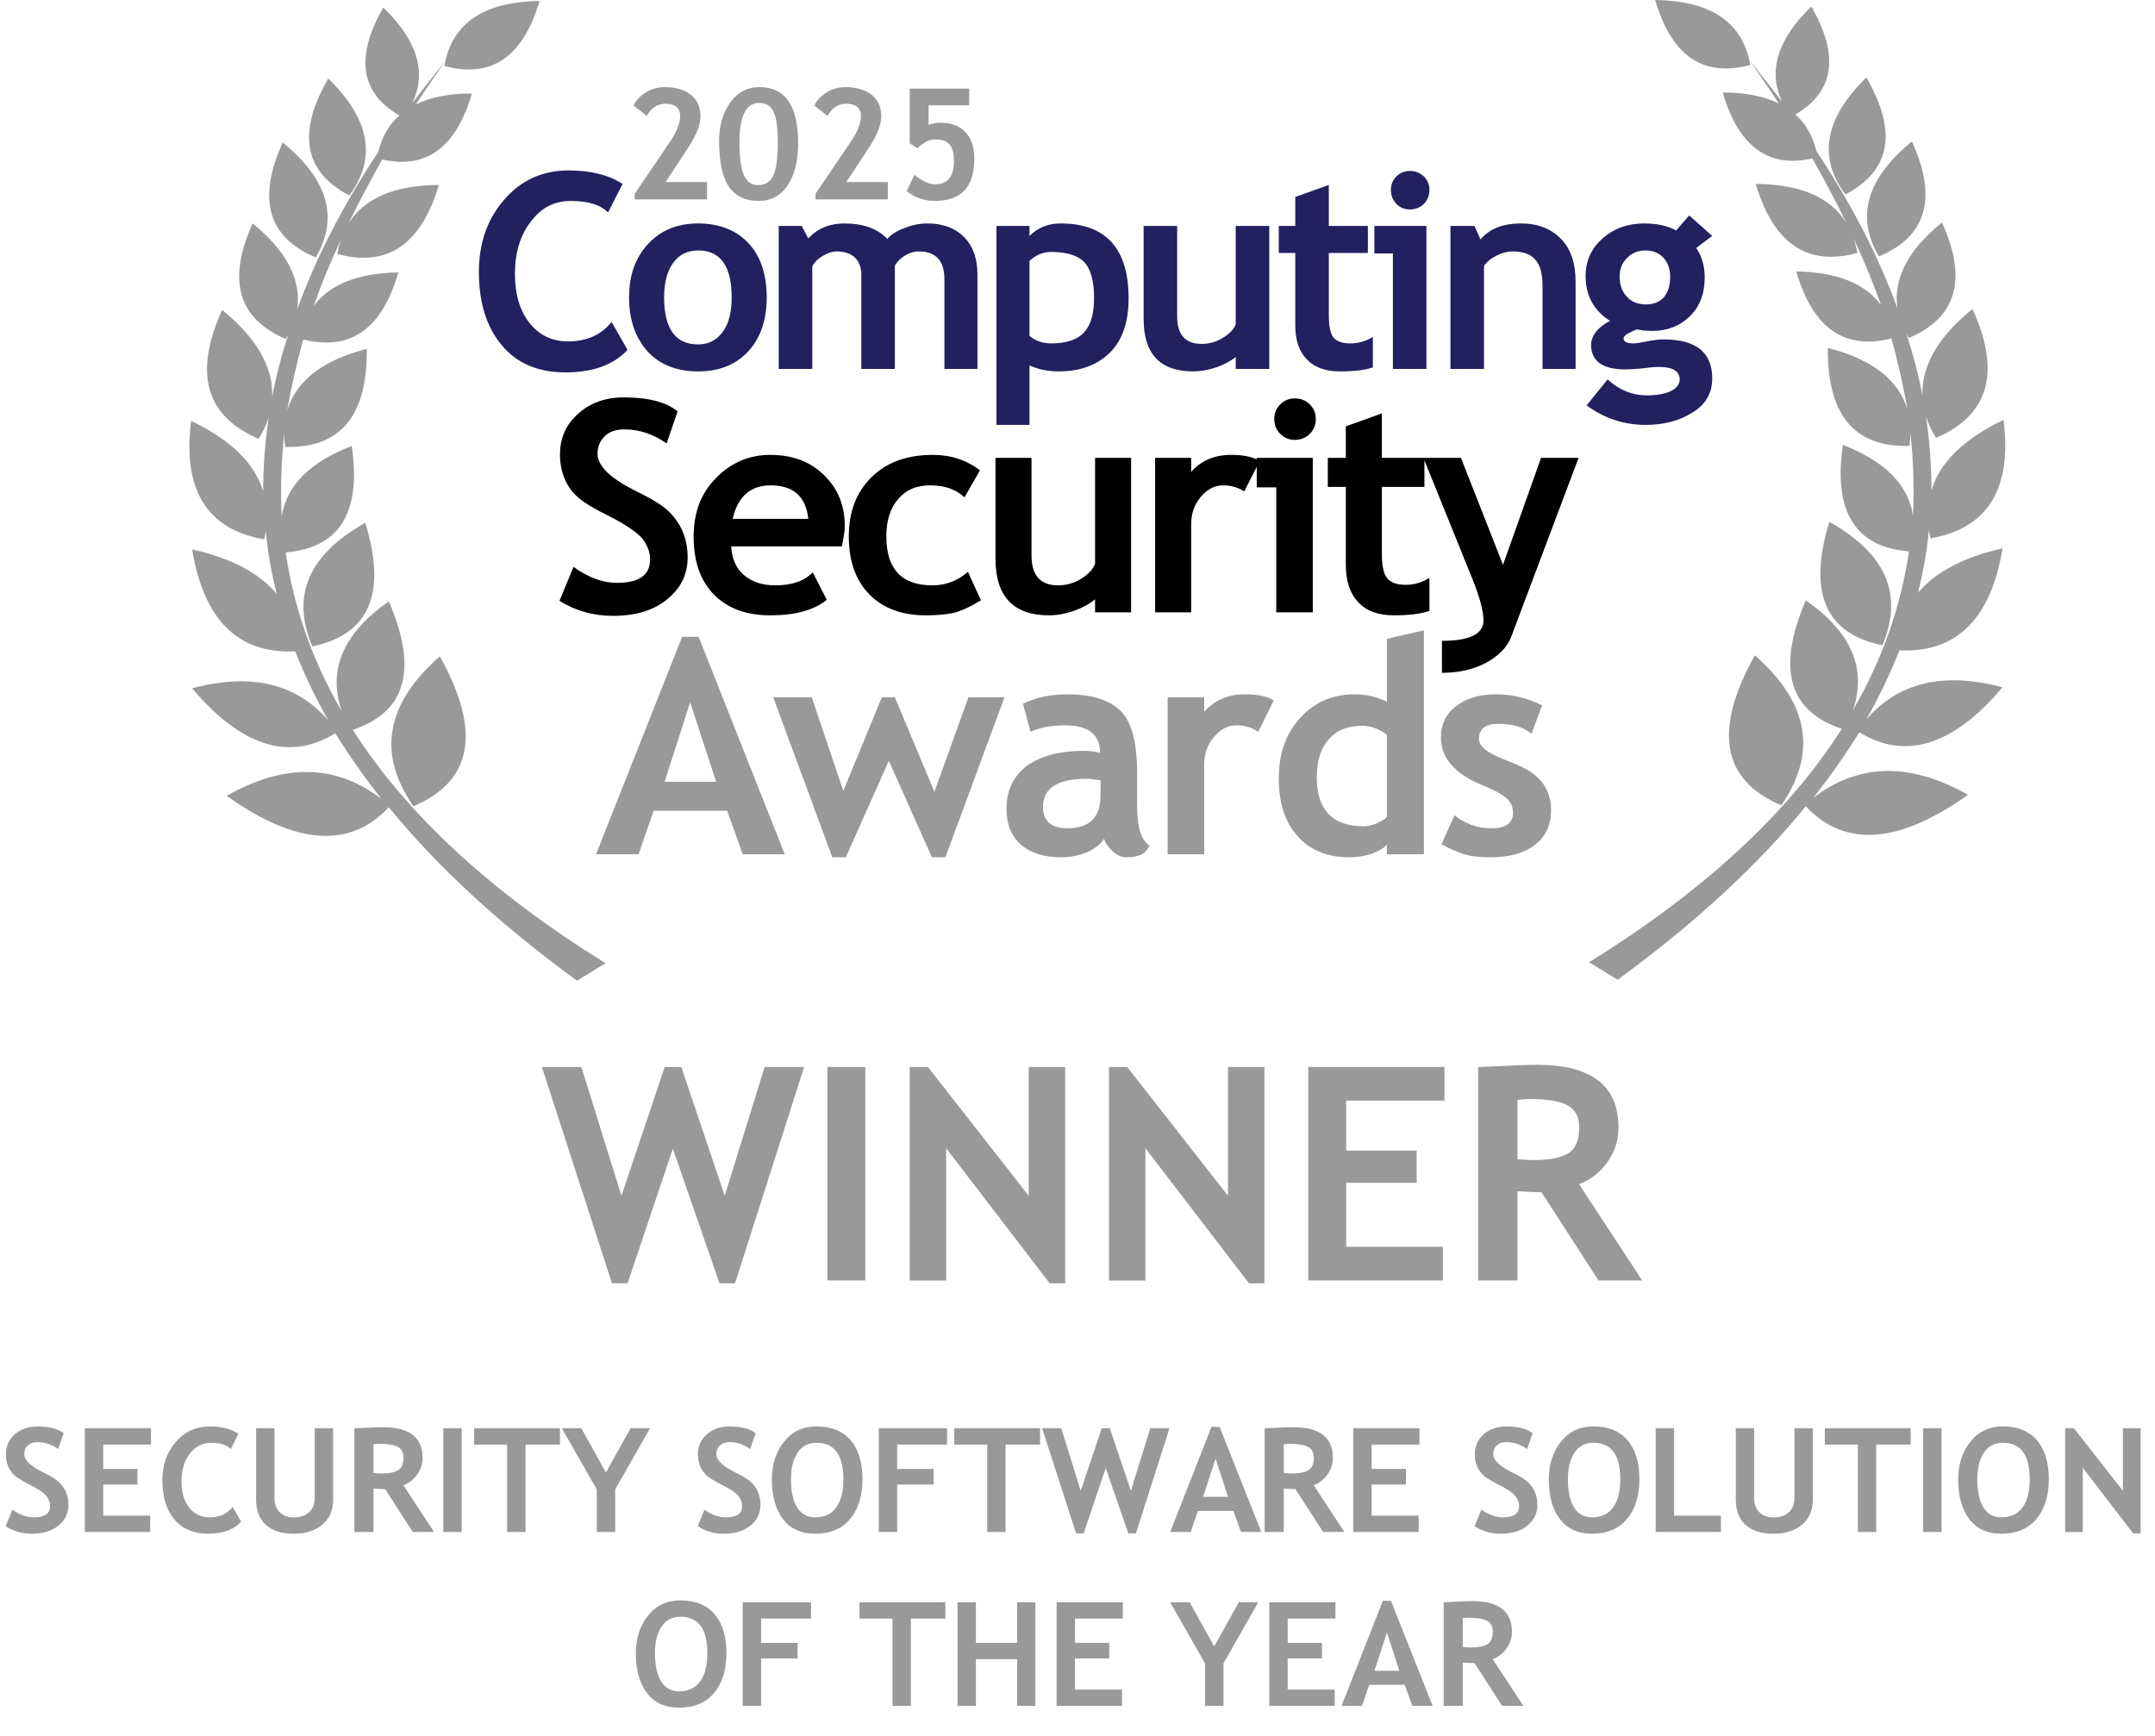
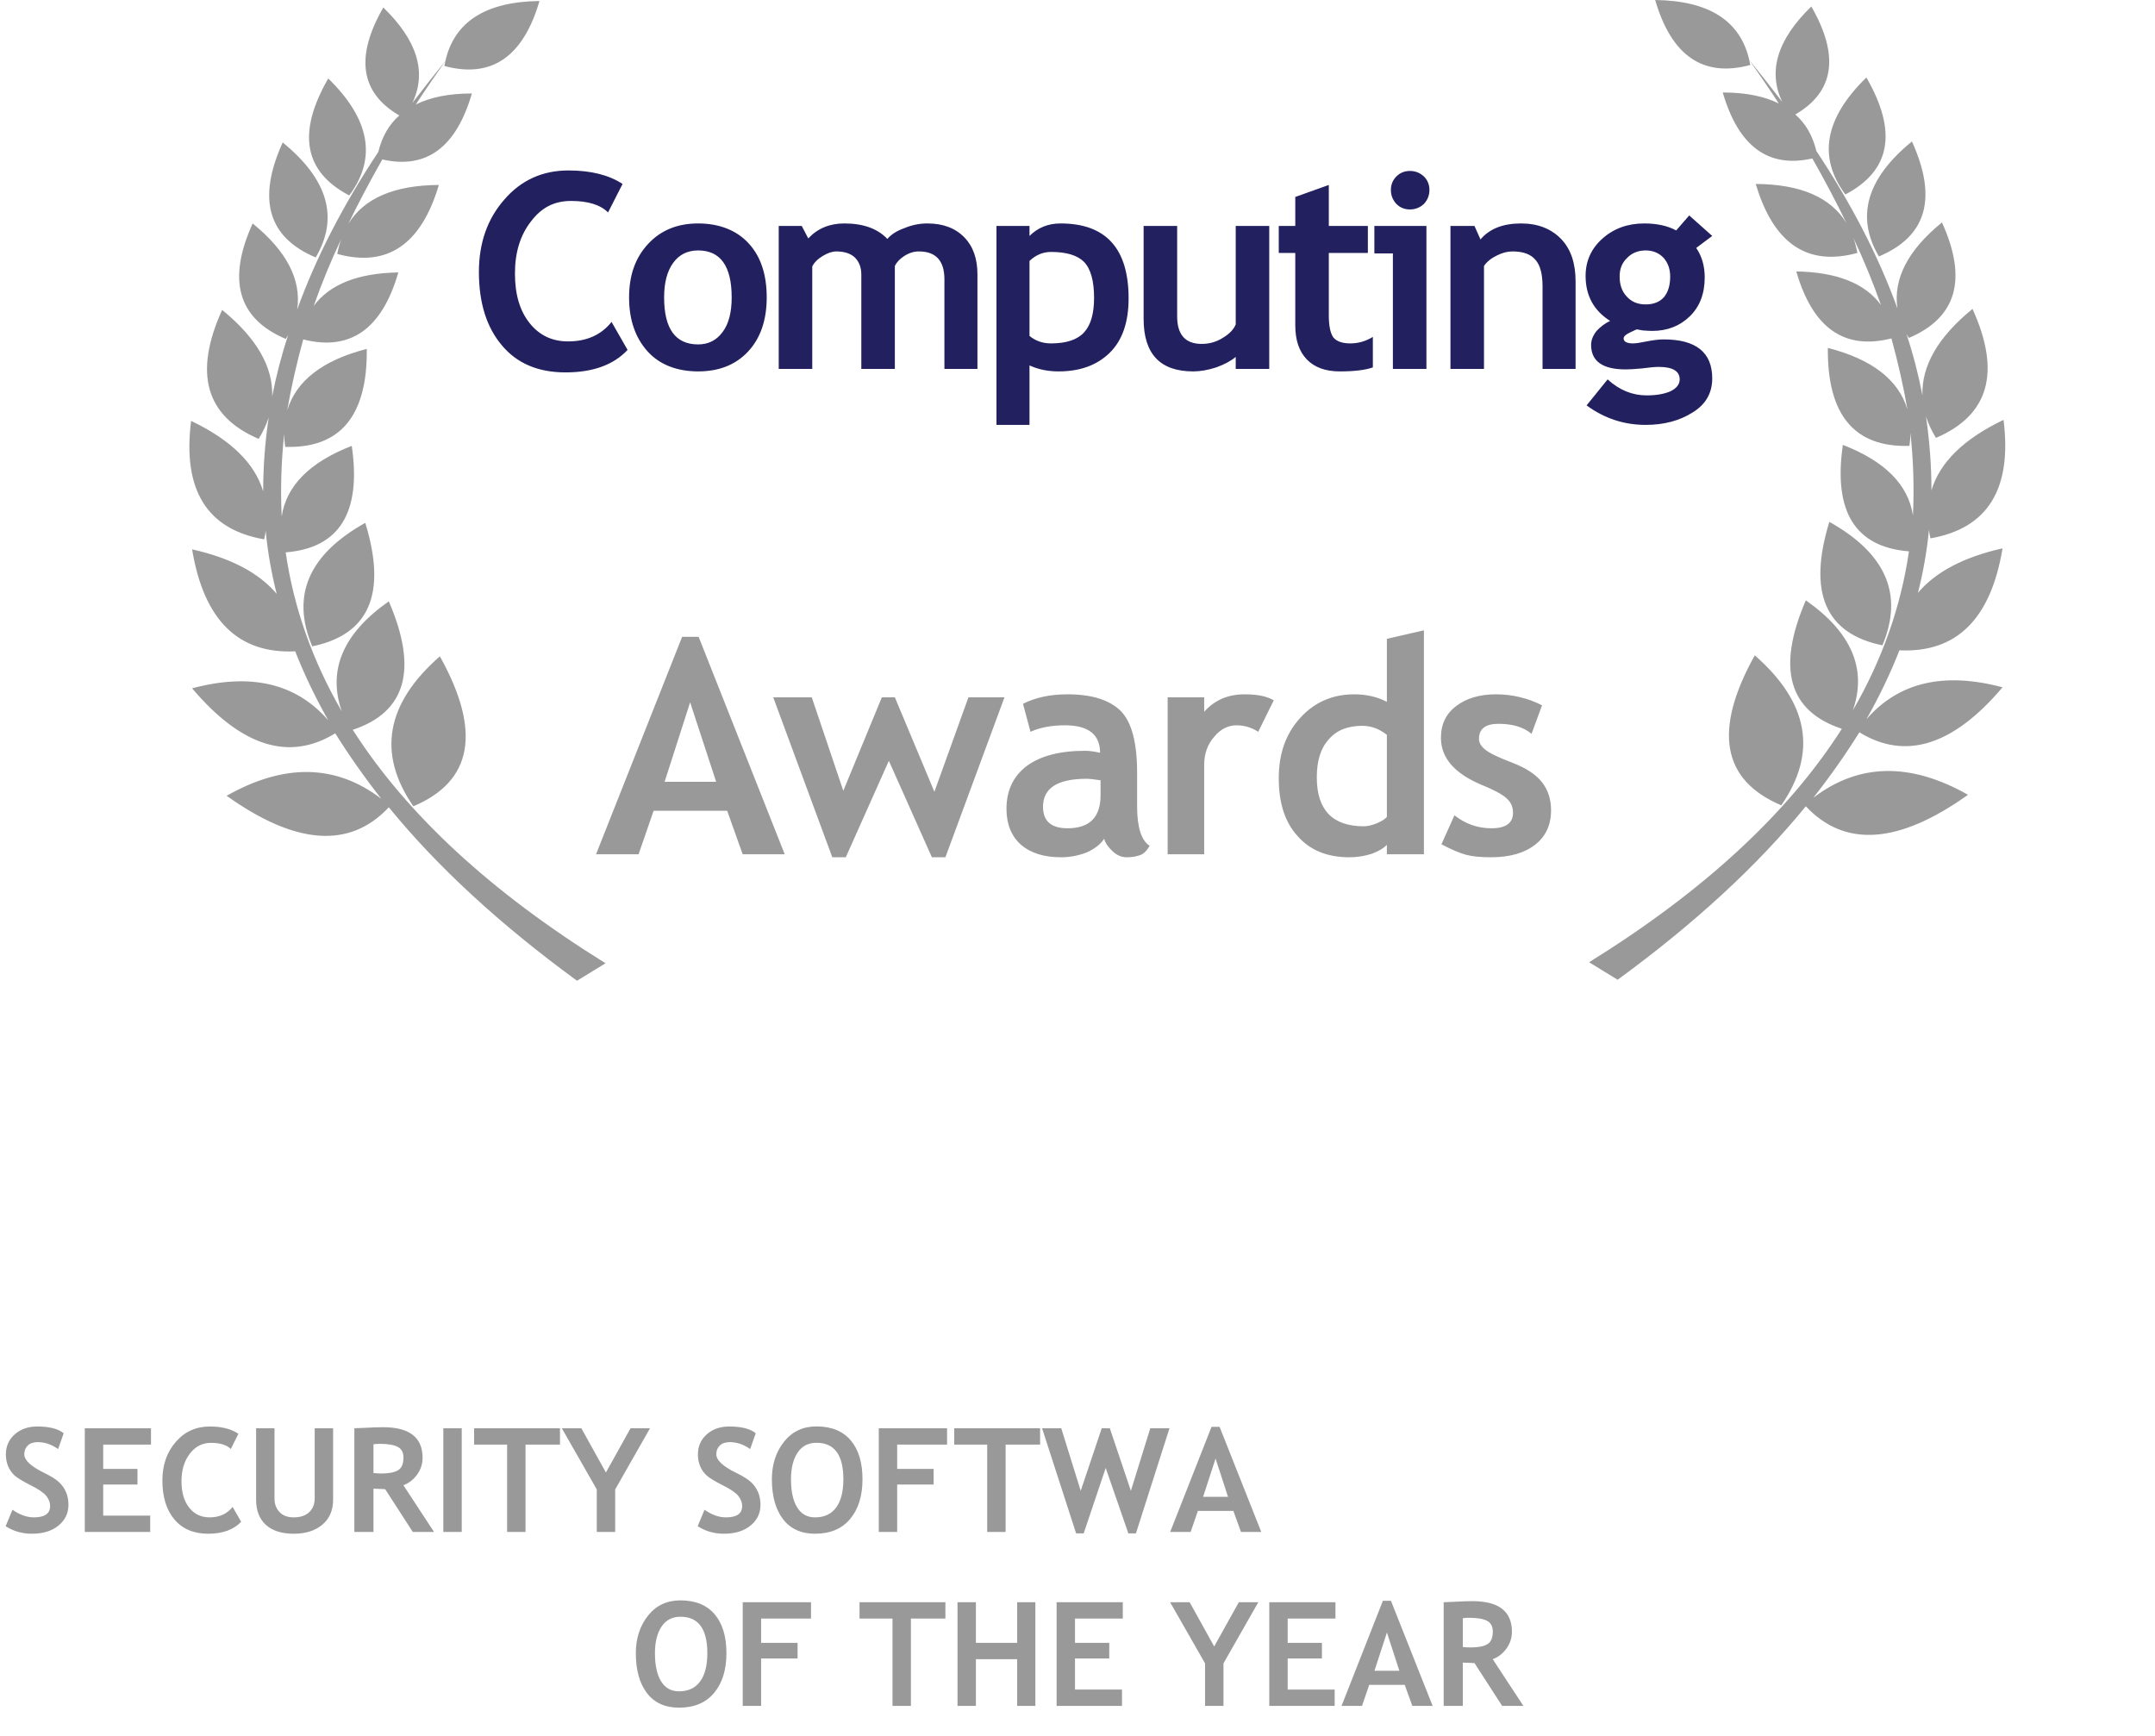
<svg xmlns="http://www.w3.org/2000/svg" width="139" height="112" viewBox="0 0 139 112" fill="none">
  <path fill-rule="evenodd" clip-rule="evenodd" d="M20.365 16.605C17.285 15.316 16.575 12.846 18.235 9.189C21.16 11.575 21.87 14.045 20.365 16.605ZM89.455 47.398C88.958 47.011 88.435 46.817 87.873 46.817C86.924 46.817 86.207 47.107 85.71 47.688C85.194 48.249 84.935 49.061 84.935 50.138C84.935 52.247 85.949 53.298 87.97 53.298C88.209 53.298 88.487 53.234 88.81 53.105C89.152 52.956 89.371 52.814 89.455 52.685V47.398ZM70.084 50.235C68.212 50.235 67.275 50.835 67.275 52.041C67.275 52.963 67.805 53.427 68.857 53.427C70.278 53.427 70.988 52.718 70.988 51.299V50.332C70.582 50.267 70.278 50.235 70.084 50.235ZM68.857 44.786C70.407 44.786 71.55 45.141 72.28 45.85C72.99 46.559 73.345 47.894 73.345 49.848V52.008C73.345 53.362 73.616 54.214 74.152 54.556C73.959 54.897 73.745 55.104 73.507 55.168C73.268 55.252 72.99 55.297 72.667 55.297C72.344 55.297 72.041 55.168 71.763 54.91C71.485 54.652 71.298 54.381 71.214 54.104C71.001 54.446 70.633 54.736 70.117 54.975C69.581 55.188 69.019 55.297 68.438 55.297C67.34 55.297 66.481 55.026 65.855 54.491C65.229 53.93 64.919 53.156 64.919 52.169C64.919 50.989 65.358 50.061 66.242 49.397C67.127 48.752 68.373 48.429 69.987 48.429C70.265 48.429 70.588 48.474 70.956 48.558C70.956 47.378 70.201 46.785 68.696 46.785C67.811 46.785 67.069 46.927 66.468 47.204L65.984 45.398C66.778 44.992 67.74 44.786 68.857 44.786ZM52.36 44.979L54.394 51.009L56.88 44.979H57.719L60.27 51.073L62.465 44.979H64.79L60.98 55.297H60.108L57.332 49.074L54.555 55.297H53.684L49.874 44.979H52.36ZM99.464 45.495L98.786 47.333C98.269 46.901 97.559 46.688 96.655 46.688C95.816 46.688 95.396 47.011 95.396 47.656C95.396 47.913 95.538 48.152 95.815 48.365C96.074 48.578 96.655 48.861 97.559 49.203C98.444 49.545 99.076 49.964 99.464 50.461C99.851 50.957 100.045 51.557 100.045 52.266C100.045 53.214 99.703 53.956 99.012 54.491C98.321 55.026 97.378 55.297 96.171 55.297C95.505 55.297 94.963 55.245 94.556 55.136C94.15 55.026 93.62 54.801 92.974 54.459L93.814 52.589C94.524 53.15 95.318 53.427 96.203 53.427C97.126 53.427 97.591 53.092 97.591 52.428C97.591 52.041 97.449 51.731 97.171 51.492C96.894 51.234 96.351 50.944 95.557 50.622C93.814 49.893 92.942 48.881 92.942 47.591C92.942 46.708 93.278 46.024 93.943 45.527C94.608 45.031 95.46 44.786 96.493 44.786C97.527 44.786 98.54 45.024 99.464 45.495ZM89.455 41.207L91.844 40.659V55.104H89.455V54.491C89.262 54.704 88.939 54.897 88.487 55.071C88.015 55.22 87.531 55.297 87.034 55.297C85.613 55.297 84.503 54.846 83.709 53.943C82.888 53.059 82.482 51.815 82.482 50.203C82.482 48.59 82.947 47.314 83.87 46.301C84.793 45.289 85.956 44.786 87.357 44.786C88.132 44.786 88.829 44.947 89.455 45.27V41.207ZM77.671 45.914C78.336 45.16 79.208 44.786 80.286 44.786C81.106 44.786 81.726 44.915 82.159 45.173L81.158 47.204C80.725 46.927 80.267 46.785 79.77 46.785C79.208 46.785 78.724 47.03 78.317 47.526C77.884 48.023 77.671 48.623 77.671 49.332V55.104H75.314V44.979H77.671V45.914ZM28.372 42.335C31.065 47.172 30.49 50.396 26.661 52.008C24.317 48.61 24.885 45.386 28.372 42.335ZM20.139 41.691C18.764 38.421 19.9 35.771 23.561 33.726C24.963 38.286 23.82 40.936 20.139 41.691ZM46.193 50.428L44.514 45.302L42.868 50.428H46.193ZM45.063 41.078L50.616 55.104H47.904L46.904 52.298H42.158L41.189 55.104H38.445L43.998 41.078H45.063ZM28.727 3.934C28.062 4.882 27.423 5.817 26.822 6.739C27.771 6.268 28.973 6.029 30.438 6.029C29.424 9.512 27.5 10.931 24.659 10.286C23.865 11.685 23.129 13.071 22.464 14.445C23.478 12.788 25.421 11.949 28.307 11.93C27.165 15.78 24.982 17.263 21.754 16.38C21.818 16.038 21.902 15.715 22.012 15.412C21.321 16.876 20.733 18.314 20.236 19.733C21.269 18.334 23.09 17.618 25.692 17.573C24.64 21.229 22.593 22.667 19.558 21.893C19.126 23.46 18.783 24.988 18.525 26.472C19.106 24.556 20.817 23.235 23.658 22.506C23.704 26.826 21.947 28.935 18.396 28.825C18.351 28.522 18.331 28.245 18.331 27.987C18.138 29.793 18.086 31.566 18.17 33.307C18.473 31.328 19.978 29.812 22.69 28.761C23.316 33.062 21.896 35.352 18.428 35.629C18.945 39.195 20.152 42.613 22.044 45.882C21.121 43.219 22.128 40.852 25.079 38.789C26.971 43.174 26.196 45.934 22.754 47.075C26.241 52.537 31.678 57.554 39.058 62.133L37.218 63.261C32.246 59.631 28.198 55.897 25.079 52.073C22.561 54.762 19.074 54.51 14.619 51.331C18.344 49.222 21.67 49.287 24.595 51.525C23.497 50.125 22.509 48.719 21.624 47.301C18.654 49.126 15.574 48.158 12.391 44.399C16.181 43.386 19.106 44.077 21.172 46.462C20.333 44.979 19.623 43.496 19.042 42.013C15.361 42.187 13.146 39.995 12.391 35.435C14.89 35.996 16.704 36.951 17.847 38.305C17.505 36.951 17.266 35.596 17.137 34.242C17.117 34.416 17.085 34.597 17.04 34.79C13.34 34.146 11.765 31.598 12.326 27.149C14.89 28.374 16.439 29.89 16.975 31.695C16.975 30.128 17.092 28.535 17.331 26.923C17.182 27.394 16.962 27.858 16.685 28.309C13.263 26.846 12.475 24.073 14.328 19.991C16.543 21.796 17.621 23.654 17.556 25.569C17.815 24.234 18.157 22.912 18.59 21.603C18.544 21.687 18.493 21.777 18.428 21.861C15.348 20.552 14.638 18.069 16.297 14.413C18.493 16.199 19.448 18.043 19.171 19.959C20.378 16.625 22.122 13.239 24.401 9.802C24.64 8.815 25.092 8.029 25.757 7.448C23.239 5.984 22.896 3.663 24.724 0.484C26.919 2.612 27.546 4.662 26.596 6.642C27.287 5.739 27.997 4.836 28.727 3.934C29.308 1.399 31.329 0.11 34.797 0.064C33.744 3.676 31.697 5.075 28.663 4.256C28.682 4.146 28.708 4.043 28.727 3.934ZM22.528 12.607C19.603 11.079 19.151 8.564 21.172 5.062C23.865 7.687 24.317 10.202 22.528 12.607ZM123.322 9.125C124.982 12.781 124.271 15.251 121.191 16.541C119.687 13.981 120.397 11.511 123.322 9.125ZM114.896 51.944C111.067 50.332 110.492 47.107 113.185 42.271C116.672 45.321 117.24 48.545 114.896 51.944ZM121.417 41.626C117.737 40.871 116.594 38.221 117.995 33.662C121.656 35.706 122.793 38.356 121.417 41.626ZM119.028 12.543C117.24 10.137 117.692 7.622 120.384 4.998C122.405 8.499 121.953 11.014 119.028 12.543ZM106.76 0C110.228 0.045 112.249 1.335 112.83 3.869C112.849 3.979 112.875 4.082 112.894 4.192C109.859 5.011 107.813 3.611 106.76 0ZM112.83 3.869C113.559 4.772 114.27 5.675 114.96 6.578C114.011 4.598 114.638 2.547 116.833 0.419C118.66 3.598 118.318 5.92 115.8 7.384C116.465 7.964 116.917 8.751 117.156 9.737C119.435 13.175 121.179 16.56 122.386 19.894C122.108 17.979 123.064 16.134 125.259 14.348C126.919 18.005 126.209 20.487 123.129 21.796C123.064 21.713 123.012 21.622 122.967 21.538C123.4 22.848 123.742 24.169 124 25.504C123.936 23.589 125.014 21.732 127.229 19.926C129.082 24.008 128.294 26.781 124.872 28.245C124.594 27.794 124.375 27.329 124.226 26.859C124.465 28.471 124.581 30.064 124.581 31.631C125.117 29.825 126.667 28.309 129.23 27.084C129.792 31.534 128.217 34.081 124.517 34.726C124.472 34.532 124.439 34.352 124.42 34.178C124.291 35.532 124.052 36.886 123.71 38.24C124.853 36.886 126.667 35.932 129.166 35.371C128.41 39.93 126.196 42.123 122.515 41.948C121.934 43.432 121.224 44.915 120.384 46.398C122.451 44.012 125.376 43.322 129.166 44.334C125.983 48.094 122.903 49.061 119.932 47.236C119.048 48.655 118.06 50.061 116.962 51.46C119.887 49.222 123.213 49.158 126.938 51.267C122.483 54.446 118.996 54.697 116.478 52.008C113.359 55.832 109.311 59.566 104.339 63.197L102.498 62.068C109.879 57.49 115.316 52.473 118.802 47.011C115.361 45.869 114.586 43.109 116.478 38.724C119.429 40.788 120.436 43.154 119.513 45.818C121.405 42.548 122.612 39.13 123.129 35.564C119.661 35.287 118.241 32.998 118.867 28.697C121.579 29.748 123.083 31.263 123.387 33.243C123.471 31.502 123.419 29.728 123.225 27.923C123.225 28.181 123.206 28.458 123.161 28.761C119.61 28.871 117.853 26.762 117.898 22.441C120.74 23.17 122.451 24.492 123.032 26.407C122.773 24.924 122.431 23.396 121.999 21.829C118.964 22.602 116.917 21.164 115.864 17.508C118.467 17.553 120.288 18.269 121.321 19.668C120.823 18.25 120.236 16.812 119.545 15.348C119.655 15.651 119.739 15.973 119.803 16.315C116.575 17.198 114.392 15.715 113.249 11.866C116.136 11.885 118.079 12.723 119.093 14.38C118.428 13.007 117.692 11.62 116.898 10.221C114.057 10.866 112.132 9.447 111.119 5.965C112.584 5.965 113.785 6.204 114.734 6.674C114.134 5.752 113.495 4.817 112.83 3.869Z" fill="#999999" />
  <path fill-rule="evenodd" clip-rule="evenodd" d="M63.046 23.796H60.916V18.024C60.916 16.818 60.367 16.218 59.269 16.218C58.946 16.218 58.636 16.315 58.333 16.509C58.055 16.683 57.848 16.895 57.719 17.154V23.796H55.556V17.702C55.556 17.25 55.414 16.883 55.136 16.605C54.859 16.347 54.459 16.218 53.942 16.218C53.684 16.218 53.393 16.315 53.07 16.509C52.747 16.702 52.521 16.928 52.392 17.186V23.796H50.229V14.574H51.714L52.134 15.38C52.734 14.735 53.509 14.413 54.459 14.413C55.685 14.413 56.609 14.748 57.235 15.412C57.493 15.109 57.868 14.877 58.365 14.703C58.836 14.509 59.321 14.413 59.818 14.413C60.831 14.413 61.626 14.716 62.207 15.316C62.769 15.896 63.046 16.689 63.046 17.702V23.796ZM66.404 14.574V15.219C66.94 14.684 67.611 14.413 68.406 14.413C71.331 14.413 72.796 16.025 72.796 19.249C72.796 20.778 72.396 21.938 71.602 22.732C70.782 23.55 69.678 23.957 68.276 23.957C67.586 23.957 66.966 23.828 66.404 23.57V27.407H64.273V14.574H66.404ZM69.923 16.895C69.49 16.463 68.78 16.251 67.792 16.251C67.276 16.251 66.811 16.444 66.404 16.831V21.668C66.791 21.99 67.256 22.151 67.792 22.151C68.78 22.151 69.49 21.913 69.923 21.442C70.356 20.971 70.569 20.23 70.569 19.217C70.569 18.121 70.356 17.347 69.923 16.895ZM75.928 20.41C75.928 21.59 76.457 22.183 77.51 22.183C78.007 22.183 78.459 22.054 78.866 21.797C79.299 21.538 79.576 21.248 79.705 20.926V14.574H81.868V23.796H79.705V23.022C79.402 23.28 78.982 23.505 78.446 23.699C77.91 23.873 77.413 23.957 76.961 23.957C74.83 23.957 73.765 22.828 73.765 20.571V14.574H75.928V20.41ZM89.843 23.796V16.347H88.648V14.574H92.006V23.796H89.843ZM100.691 15.412C101.317 16.057 101.627 16.973 101.627 18.153V23.796H99.496V18.475C99.496 17.682 99.348 17.108 99.044 16.767C98.741 16.399 98.25 16.218 97.559 16.218C97.236 16.218 96.9 16.302 96.558 16.476C96.19 16.651 95.912 16.876 95.719 17.154V23.796H93.556V14.574H95.105L95.493 15.445C96.074 14.755 96.946 14.413 98.108 14.413C99.186 14.413 100.045 14.748 100.691 15.412ZM46.613 21.41C47.001 20.894 47.194 20.152 47.194 19.185C47.194 17.166 46.471 16.154 45.031 16.154C44.34 16.154 43.804 16.425 43.417 16.96C43.03 17.495 42.836 18.237 42.836 19.185C42.836 21.203 43.566 22.216 45.031 22.216C45.696 22.216 46.226 21.945 46.613 21.41ZM49.454 19.185C49.454 20.649 49.054 21.809 48.26 22.667C47.465 23.525 46.387 23.957 45.031 23.957C43.675 23.957 42.545 23.525 41.77 22.667C40.976 21.784 40.576 20.623 40.576 19.185C40.576 17.747 40.983 16.618 41.803 15.735C42.623 14.851 43.695 14.413 45.031 14.413C46.368 14.413 47.517 14.845 48.292 15.703C49.067 16.541 49.454 17.702 49.454 19.185ZM39.22 13.703C38.723 13.207 37.928 12.962 36.831 12.962C35.733 12.962 34.913 13.4 34.248 14.284C33.557 15.167 33.215 16.283 33.215 17.637C33.215 18.991 33.525 20.036 34.151 20.829C34.778 21.622 35.604 22.022 36.637 22.022C37.845 22.022 38.781 21.603 39.446 20.765L40.479 22.57C39.575 23.538 38.239 24.021 36.476 24.021C34.713 24.021 33.344 23.441 32.376 22.28C31.388 21.119 30.89 19.539 30.89 17.54C30.89 15.67 31.439 14.11 32.537 12.865C33.615 11.62 34.991 10.995 36.669 10.995C38.109 10.995 39.272 11.285 40.156 11.866L39.22 13.703ZM91.844 11.382C92.083 11.62 92.2 11.911 92.2 12.252C92.2 12.594 92.083 12.897 91.844 13.155C91.586 13.394 91.283 13.51 90.941 13.51C90.598 13.51 90.308 13.394 90.069 13.155C89.83 12.897 89.714 12.594 89.714 12.252C89.714 11.911 89.83 11.62 90.069 11.382C90.308 11.143 90.598 11.027 90.941 11.027C91.283 11.027 91.586 11.143 91.844 11.382ZM85.71 11.93V14.574H88.229V16.315H85.71V20.346C85.71 21.01 85.807 21.487 86.001 21.764C86.214 22.022 86.582 22.151 87.099 22.151C87.615 22.151 88.1 22.009 88.551 21.732V23.699C88.054 23.873 87.344 23.957 86.421 23.957C85.497 23.957 84.787 23.699 84.29 23.183C83.793 22.667 83.547 21.938 83.547 20.99V16.315H82.482V14.574H83.547V12.704L85.71 11.93ZM107.309 16.638C107.006 16.315 106.618 16.154 106.147 16.154C105.675 16.154 105.256 16.315 104.952 16.638C104.629 16.941 104.468 17.334 104.468 17.831C104.468 18.366 104.616 18.798 104.92 19.12C105.223 19.462 105.63 19.636 106.147 19.636C106.663 19.636 107.064 19.475 107.341 19.152C107.6 18.83 107.729 18.392 107.729 17.831C107.729 17.36 107.587 16.96 107.309 16.638ZM109.408 15.993C109.776 16.528 109.956 17.166 109.956 17.895C109.956 18.946 109.634 19.785 108.988 20.41C108.342 21.035 107.535 21.345 106.567 21.345C106.418 21.345 106.211 21.332 105.953 21.313L105.598 21.248C105.553 21.248 105.404 21.313 105.146 21.442C104.868 21.571 104.726 21.7 104.726 21.829C104.726 22.041 104.933 22.151 105.34 22.151C105.514 22.151 105.805 22.106 106.211 22.022C106.644 21.938 107.006 21.893 107.309 21.893C109.395 21.893 110.441 22.732 110.441 24.408C110.441 25.356 110.021 26.085 109.182 26.601C108.342 27.136 107.328 27.407 106.147 27.407C104.746 27.407 103.48 26.988 102.337 26.149L103.693 24.473C104.449 25.163 105.288 25.504 106.211 25.504C106.812 25.504 107.322 25.421 107.729 25.247C108.136 25.053 108.342 24.795 108.342 24.473C108.342 23.937 107.89 23.667 106.986 23.667C106.747 23.667 106.392 23.699 105.921 23.763C105.449 23.808 105.094 23.828 104.855 23.828C103.37 23.828 102.628 23.299 102.628 22.248C102.628 21.945 102.744 21.648 102.983 21.345C103.241 21.068 103.532 20.849 103.855 20.7C102.802 20.036 102.273 19.069 102.273 17.798C102.273 16.831 102.641 16.025 103.37 15.38C104.1 14.735 104.997 14.413 106.05 14.413C106.87 14.413 107.554 14.561 108.116 14.864L108.956 13.897L110.441 15.219L109.408 15.993Z" fill="#22205F" />
-   <path fill-rule="evenodd" clip-rule="evenodd" d="M49.712 31.308C48.402 31.308 47.582 32.03 47.259 33.468H52.134C51.985 32.03 51.178 31.308 49.712 31.308ZM62.433 36.886L63.272 38.724C62.607 39.13 62.026 39.401 61.529 39.53C61.012 39.64 60.412 39.691 59.721 39.691C58.171 39.691 56.957 39.24 56.073 38.337C55.188 37.434 54.749 36.19 54.749 34.597C54.749 33.004 55.233 31.759 56.202 30.792C57.17 29.825 58.494 29.341 60.173 29.341C61.335 29.341 62.349 29.677 63.208 30.341L62.207 32.082C61.671 31.566 60.935 31.308 60.011 31.308C59.088 31.308 58.442 31.598 57.945 32.179C57.428 32.759 57.17 33.565 57.17 34.597C57.17 36.706 58.158 37.757 60.141 37.757C60.999 37.757 61.768 37.467 62.433 36.886ZM66.533 29.535V35.822C66.533 37.112 67.101 37.757 68.244 37.757C68.78 37.757 69.277 37.615 69.729 37.338C70.181 37.06 70.485 36.738 70.633 36.37V29.535H72.958V39.498H70.633V38.66C70.31 38.937 69.858 39.188 69.277 39.401C68.696 39.595 68.16 39.691 67.663 39.691C65.358 39.691 64.208 38.466 64.208 36.016V29.535H66.533ZM83.515 25.698C83.902 25.698 84.225 25.827 84.483 26.085C84.742 26.343 84.871 26.652 84.871 27.02C84.871 27.407 84.742 27.729 84.483 27.987C84.225 28.245 83.902 28.374 83.515 28.374C83.147 28.374 82.837 28.245 82.579 27.987C82.32 27.729 82.191 27.407 82.191 27.02C82.191 26.652 82.32 26.343 82.579 26.085C82.837 25.827 83.147 25.698 83.515 25.698ZM81.061 29.631V29.535H84.677V39.498H82.32V31.437H81.061V30.115L80.254 31.695C79.847 31.437 79.395 31.308 78.898 31.308C78.362 31.308 77.884 31.547 77.478 32.017C77.045 32.514 76.832 33.114 76.832 33.823V39.498H74.507V29.535H76.832V30.438C77.478 29.709 78.336 29.341 79.415 29.341C80.099 29.341 80.648 29.438 81.061 29.631ZM89.132 29.535H94.234L96.945 36.435L99.399 29.535H101.82L97.462 41.11C97.204 41.755 96.668 42.303 95.848 42.755C95.028 43.187 94.085 43.399 93.007 43.399V41.336C94.795 41.336 95.686 40.897 95.686 40.014C95.686 39.414 95.441 38.498 94.944 37.273L91.877 29.696V31.405H89.132V35.758C89.132 36.486 89.242 36.996 89.455 37.273C89.694 37.576 90.088 37.724 90.65 37.724C91.212 37.724 91.728 37.576 92.2 37.273V39.401C91.664 39.595 90.895 39.691 89.907 39.691C88.919 39.691 88.132 39.414 87.615 38.853C87.079 38.292 86.808 37.486 86.808 36.435V31.405H85.646V29.535H86.808V27.503L89.132 26.665V29.535ZM47.969 37.08C48.486 37.531 49.164 37.757 50.003 37.757C51.081 37.757 51.888 37.48 52.424 36.918L53.328 38.692C52.508 39.356 51.294 39.691 49.68 39.691C48.15 39.691 46.949 39.253 46.064 38.369C45.18 37.467 44.74 36.222 44.74 34.629C44.74 33.036 45.225 31.792 46.193 30.825C47.162 29.838 48.324 29.341 49.68 29.341C51.12 29.341 52.282 29.78 53.167 30.663C54.051 31.521 54.491 32.617 54.491 33.952C54.491 34.229 54.426 34.661 54.297 35.242H47.162C47.207 36.035 47.472 36.648 47.969 37.08ZM40.253 25.633C41.822 25.633 42.978 25.936 43.707 26.536L42.997 28.6C42.138 28 41.234 27.697 40.285 27.697C39.723 27.697 39.297 27.845 38.994 28.148C38.69 28.451 38.542 28.825 38.542 29.277C38.542 30.07 39.401 30.889 41.125 31.727C42.048 32.179 42.707 32.585 43.094 32.953C43.501 33.339 43.817 33.778 44.03 34.275C44.243 34.771 44.353 35.326 44.353 35.951C44.353 37.047 43.914 37.95 43.029 38.66C42.171 39.369 41.008 39.724 39.543 39.724C38.271 39.724 37.121 39.401 36.088 38.756L36.992 36.564C37.941 37.254 38.878 37.596 39.801 37.596C41.221 37.596 41.932 37.093 41.932 36.08C41.932 35.629 41.77 35.19 41.447 34.758C41.105 34.352 40.414 33.875 39.381 33.339C38.329 32.824 37.618 32.392 37.25 32.05C36.882 31.727 36.605 31.328 36.411 30.857C36.217 30.386 36.12 29.87 36.12 29.309C36.12 28.258 36.508 27.387 37.283 26.697C38.057 25.988 39.045 25.633 40.253 25.633Z" fill="black" />
-   <path d="M40.941 12.863V12.494L43.196 9.176C43.646 8.512 43.871 7.953 43.871 7.499C43.871 6.962 43.549 6.693 42.904 6.693C42.412 6.693 42.015 6.954 41.714 7.475L40.864 6.805C41.032 6.464 41.296 6.183 41.656 5.959C42.019 5.732 42.419 5.619 42.856 5.619C43.585 5.619 44.155 5.786 44.566 6.12C44.977 6.45 45.183 6.91 45.183 7.499C45.183 8.04 44.919 8.714 44.391 9.52L42.934 11.741H45.606V12.863H40.941ZM46.383 9.088C46.383 8.116 46.62 7.295 47.092 6.625C47.569 5.954 48.203 5.619 48.997 5.619C50.652 5.619 51.48 6.827 51.48 9.244C51.48 10.374 51.256 11.276 50.809 11.95C50.362 12.623 49.736 12.96 48.929 12.96C48.061 12.96 47.42 12.649 47.005 12.027C46.59 11.406 46.383 10.426 46.383 9.088ZM47.695 9.176C47.695 10.125 47.787 10.823 47.972 11.27C48.157 11.716 48.462 11.94 48.89 11.94C49.353 11.94 49.682 11.739 49.876 11.338C50.071 10.933 50.168 10.214 50.168 9.18C50.168 8.218 50.074 7.554 49.886 7.188C49.702 6.822 49.397 6.639 48.973 6.639C48.121 6.639 47.695 7.485 47.695 9.176ZM52.602 12.863V12.494L54.856 9.176C55.307 8.512 55.532 7.953 55.532 7.499C55.532 6.962 55.209 6.693 54.565 6.693C54.072 6.693 53.676 6.954 53.374 7.475L52.524 6.805C52.693 6.464 52.957 6.183 53.316 5.959C53.679 5.732 54.079 5.619 54.516 5.619C55.245 5.619 55.815 5.786 56.227 6.12C56.638 6.45 56.843 6.91 56.843 7.499C56.843 8.04 56.58 8.714 56.052 9.52L54.594 11.741H57.266V12.863H52.602ZM58.481 12.324L58.981 11.284C59.496 11.686 59.938 11.887 60.308 11.887C61.124 11.887 61.532 11.384 61.532 10.38C61.532 9.898 61.44 9.546 61.255 9.326C61.07 9.103 60.761 8.991 60.327 8.991C59.935 8.991 59.553 9.184 59.18 9.569L58.68 9.244V5.716H62.513V6.79H59.895V8.063C60.108 7.966 60.364 7.917 60.662 7.917C61.362 7.917 61.9 8.12 62.275 8.524C62.654 8.929 62.844 9.503 62.844 10.244C62.844 12.055 62 12.96 60.312 12.96C59.613 12.96 59.002 12.748 58.481 12.324Z" fill="#999999" />
-   <path d="M47.412 82.778H46.407L43.4 74.096L40.478 82.778H39.473L34.953 68.825H37.5L40.084 77.131L42.874 68.825H43.945L46.745 77.131L49.32 68.825H51.866L47.412 82.778ZM53.369 82.59V68.825H55.812V82.59H53.369ZM67.707 82.778L61.027 74.067V82.599H58.678V68.825H59.852L66.355 77.131V68.825H68.704V82.778H67.707ZM80.561 82.778L73.881 74.067V82.599H71.532V68.825H72.706L79.208 77.131V68.825H81.557V82.778H80.561ZM86.828 70.995V74.218H91.376V76.294H86.828V80.419H93.067V82.59H84.385V68.825H93.17V70.995H86.828ZM103.102 82.59L99.428 76.905C99.058 76.899 98.542 76.877 97.878 76.839V82.59H95.341V68.825C95.479 68.825 96.008 68.803 96.929 68.759C97.85 68.709 98.592 68.684 99.156 68.684C102.651 68.684 104.398 70.037 104.398 72.743C104.398 73.557 104.157 74.299 103.675 74.969C103.193 75.64 102.585 76.113 101.852 76.388L105.921 82.59H103.102ZM97.878 70.948V74.772C98.329 74.81 98.673 74.829 98.911 74.829C99.932 74.829 100.678 74.684 101.147 74.396C101.623 74.108 101.862 73.548 101.862 72.715C101.862 72.038 101.608 71.565 101.1 71.296C100.593 71.026 99.794 70.892 98.704 70.892C98.441 70.892 98.166 70.91 97.878 70.948Z" fill="#999999" />
  <path d="M0.365 98.447L0.804 97.383C1.272 97.712 1.733 97.876 2.187 97.876C2.884 97.876 3.233 97.633 3.233 97.146C3.233 96.917 3.15 96.7 2.986 96.493C2.822 96.286 2.482 96.055 1.968 95.799C1.456 95.54 1.111 95.329 0.931 95.164C0.755 94.997 0.618 94.799 0.52 94.571C0.426 94.342 0.379 94.09 0.379 93.813C0.379 93.295 0.568 92.866 0.945 92.525C1.326 92.184 1.813 92.014 2.406 92.014C3.179 92.014 3.747 92.159 4.109 92.448L3.748 93.47C3.331 93.172 2.892 93.023 2.429 93.023C2.155 93.023 1.942 93.096 1.79 93.242C1.641 93.385 1.566 93.572 1.566 93.804C1.566 94.187 1.991 94.586 2.84 95C3.287 95.219 3.61 95.421 3.808 95.607C4.006 95.79 4.156 96.004 4.26 96.251C4.363 96.494 4.415 96.767 4.415 97.068C4.415 97.61 4.2 98.056 3.771 98.406C3.345 98.756 2.773 98.931 2.055 98.931C1.431 98.931 0.867 98.77 0.365 98.447ZM6.657 93.183V94.749H8.867V95.758H6.657V97.762H9.688V98.817H5.47V92.128H9.739V93.183H6.657ZM15.377 92.484L14.889 93.466C14.624 93.201 14.198 93.069 13.61 93.069C13.053 93.069 12.597 93.303 12.241 93.772C11.884 94.237 11.706 94.828 11.706 95.543C11.706 96.258 11.871 96.826 12.2 97.246C12.531 97.666 12.973 97.876 13.524 97.876C14.154 97.876 14.647 97.651 15.003 97.201L15.555 98.159C15.071 98.674 14.362 98.931 13.428 98.931C12.493 98.931 11.767 98.624 11.25 98.009C10.732 97.394 10.474 96.555 10.474 95.493C10.474 94.504 10.76 93.677 11.332 93.014C11.907 92.347 12.642 92.014 13.537 92.014C14.304 92.014 14.918 92.171 15.377 92.484ZM16.519 92.128H17.706V96.662C17.706 97.021 17.815 97.313 18.035 97.538C18.254 97.764 18.555 97.876 18.939 97.876C19.368 97.876 19.701 97.767 19.938 97.547C20.179 97.325 20.299 97.022 20.299 96.639V92.128H21.486V96.73C21.486 97.418 21.255 97.957 20.792 98.347C20.332 98.736 19.718 98.931 18.948 98.931C18.171 98.931 17.572 98.741 17.149 98.36C16.729 97.98 16.519 97.435 16.519 96.726V92.128ZM26.627 98.817L24.842 96.055C24.662 96.052 24.411 96.041 24.089 96.023V98.817H22.856V92.128C22.923 92.128 23.18 92.117 23.627 92.096C24.075 92.072 24.436 92.06 24.709 92.06C26.408 92.06 27.257 92.717 27.257 94.032C27.257 94.428 27.14 94.788 26.906 95.114C26.671 95.44 26.376 95.669 26.02 95.803L27.997 98.817H26.627ZM24.089 93.16V95.018C24.308 95.036 24.475 95.046 24.591 95.046C25.087 95.046 25.449 94.975 25.677 94.835C25.909 94.695 26.024 94.423 26.024 94.018C26.024 93.689 25.901 93.46 25.655 93.329C25.408 93.198 25.02 93.132 24.49 93.132C24.363 93.132 24.229 93.142 24.089 93.16ZM28.595 98.817V92.128H29.782V98.817H28.595ZM33.896 93.183V98.817H32.709V93.183H30.581V92.128H36.119V93.183H33.896ZM39.68 96.073V98.817H38.493V96.073L36.238 92.128H37.498L39.082 94.982L40.671 92.128H41.927L39.68 96.073Z" fill="#999999" />
  <path d="M45.002 98.447L45.441 97.383C45.91 97.712 46.371 97.876 46.824 97.876C47.521 97.876 47.87 97.633 47.87 97.146C47.87 96.917 47.788 96.7 47.623 96.493C47.459 96.286 47.12 96.055 46.605 95.799C46.094 95.54 45.748 95.329 45.569 95.164C45.392 94.997 45.255 94.799 45.158 94.571C45.063 94.342 45.016 94.09 45.016 93.813C45.016 93.295 45.205 92.866 45.582 92.525C45.963 92.184 46.45 92.014 47.043 92.014C47.816 92.014 48.384 92.159 48.746 92.448L48.386 93.47C47.969 93.172 47.529 93.023 47.066 93.023C46.792 93.023 46.579 93.096 46.427 93.242C46.278 93.385 46.203 93.572 46.203 93.804C46.203 94.187 46.628 94.586 47.477 95C47.925 95.219 48.247 95.421 48.445 95.607C48.643 95.79 48.794 96.004 48.897 96.251C49.001 96.494 49.052 96.767 49.052 97.068C49.052 97.61 48.838 98.056 48.408 98.406C47.982 98.756 47.41 98.931 46.692 98.931C46.068 98.931 45.505 98.77 45.002 98.447ZM49.787 95.415C49.787 94.463 50.048 93.657 50.568 93C51.092 92.34 51.79 92.009 52.664 92.009C53.626 92.009 54.361 92.308 54.869 92.904C55.377 93.501 55.632 94.338 55.632 95.415C55.632 96.493 55.365 97.348 54.833 97.981C54.303 98.614 53.55 98.931 52.572 98.931C51.675 98.931 50.985 98.617 50.504 97.99C50.026 97.363 49.787 96.505 49.787 95.415ZM51.02 95.415C51.02 96.198 51.153 96.803 51.417 97.233C51.682 97.662 52.067 97.876 52.572 97.876C53.166 97.876 53.618 97.666 53.928 97.246C54.242 96.826 54.399 96.216 54.399 95.415C54.399 93.848 53.82 93.064 52.664 93.064C52.134 93.064 51.728 93.277 51.445 93.703C51.162 94.126 51.02 94.697 51.02 95.415ZM57.869 93.183V94.749H60.22V95.758H57.869V98.817H56.682V92.128H61.087V93.183H57.869ZM64.863 93.183V98.817H63.676V93.183H61.549V92.128H67.087V93.183H64.863Z" fill="#999999" />
  <path d="M73.269 98.908H72.78L71.319 94.689L69.899 98.908H69.411L67.215 92.128H68.452L69.707 96.164L71.063 92.128H71.584L72.944 96.164L74.195 92.128H75.433L73.269 98.908ZM80.044 98.817L79.555 97.461H77.264L76.798 98.817H75.478L78.145 92.037H78.665L81.354 98.817H80.044ZM78.405 94.082L77.601 96.552H79.209L78.405 94.082Z" fill="#999999" />
-   <path d="M85.343 98.817L83.558 96.055C83.378 96.052 83.127 96.041 82.805 96.023V98.817H81.572V92.128C81.639 92.128 81.896 92.117 82.343 92.096C82.791 92.072 83.151 92.06 83.425 92.06C85.124 92.06 85.973 92.717 85.973 94.032C85.973 94.428 85.856 94.788 85.622 95.114C85.387 95.44 85.092 95.669 84.736 95.803L86.713 98.817H85.343ZM82.805 93.16V95.018C83.024 95.036 83.191 95.046 83.307 95.046C83.803 95.046 84.165 94.975 84.393 94.835C84.625 94.695 84.74 94.423 84.74 94.018C84.74 93.689 84.617 93.46 84.371 93.329C84.124 93.198 83.736 93.132 83.206 93.132C83.079 93.132 82.945 93.142 82.805 93.16ZM88.475 93.183V94.749H90.685V95.758H88.475V97.762H91.507V98.817H87.288V92.128H91.557V93.183H88.475ZM95.114 98.447L95.552 97.383C96.021 97.712 96.482 97.876 96.935 97.876C97.632 97.876 97.981 97.633 97.981 97.146C97.981 96.917 97.899 96.7 97.734 96.493C97.57 96.286 97.231 96.055 96.716 95.799C96.205 95.54 95.859 95.329 95.68 95.164C95.503 94.997 95.366 94.799 95.269 94.571C95.174 94.342 95.127 94.09 95.127 93.813C95.127 93.295 95.316 92.866 95.694 92.525C96.074 92.184 96.561 92.014 97.154 92.014C97.928 92.014 98.495 92.159 98.858 92.448L98.497 93.47C98.08 93.172 97.64 93.023 97.177 93.023C96.903 93.023 96.69 93.096 96.538 93.242C96.389 93.385 96.314 93.572 96.314 93.804C96.314 94.187 96.739 94.586 97.588 95C98.036 95.219 98.358 95.421 98.556 95.607C98.754 95.79 98.905 96.004 99.008 96.251C99.112 96.494 99.163 96.767 99.163 97.068C99.163 97.61 98.949 98.056 98.52 98.406C98.094 98.756 97.521 98.931 96.803 98.931C96.179 98.931 95.616 98.77 95.114 98.447ZM99.898 95.415C99.898 94.463 100.159 93.657 100.679 93C101.203 92.34 101.901 92.009 102.775 92.009C103.737 92.009 104.472 92.308 104.98 92.904C105.488 93.501 105.743 94.338 105.743 95.415C105.743 96.493 105.476 97.348 104.944 97.981C104.414 98.614 103.661 98.931 102.684 98.931C101.786 98.931 101.096 98.617 100.615 97.99C100.137 97.363 99.898 96.505 99.898 95.415ZM101.131 95.415C101.131 96.198 101.264 96.803 101.528 97.233C101.793 97.662 102.178 97.876 102.684 97.876C103.277 97.876 103.729 97.666 104.04 97.246C104.353 96.826 104.51 96.216 104.51 95.415C104.51 93.848 103.932 93.064 102.775 93.064C102.245 93.064 101.839 93.277 101.556 93.703C101.273 94.126 101.131 94.697 101.131 95.415ZM106.793 98.817V92.128H107.98V97.762H111.002V98.817H106.793ZM111.961 92.128H113.148V96.662C113.148 97.021 113.258 97.313 113.477 97.538C113.696 97.764 113.997 97.876 114.381 97.876C114.81 97.876 115.143 97.767 115.381 97.547C115.621 97.325 115.741 97.022 115.741 96.639V92.128H116.929V96.73C116.929 97.418 116.697 97.957 116.235 98.347C115.775 98.736 115.16 98.931 114.39 98.931C113.614 98.931 113.014 98.741 112.591 98.36C112.171 97.98 111.961 97.435 111.961 96.726V92.128ZM121.019 93.183V98.817H119.832V93.183H117.705V92.128H123.243V93.183H121.019ZM124.046 98.817V92.128H125.234V98.817H124.046ZM126.306 95.415C126.306 94.463 126.567 93.657 127.087 93C127.611 92.34 128.309 92.009 129.183 92.009C130.145 92.009 130.88 92.308 131.388 92.904C131.896 93.501 132.151 94.338 132.151 95.415C132.151 96.493 131.884 97.348 131.352 97.981C130.822 98.614 130.069 98.931 129.092 98.931C128.194 98.931 127.504 98.617 127.023 97.99C126.545 97.363 126.306 96.505 126.306 95.415ZM127.539 95.415C127.539 96.198 127.672 96.803 127.936 97.233C128.201 97.662 128.586 97.876 129.092 97.876C129.685 97.876 130.137 97.666 130.448 97.246C130.761 96.826 130.918 96.216 130.918 95.415C130.918 93.848 130.339 93.064 129.183 93.064C128.653 93.064 128.247 93.277 127.964 93.703C127.681 94.126 127.539 94.697 127.539 95.415ZM137.588 98.908L134.342 94.676V98.821H133.201V92.128H133.771L136.931 96.164V92.128H138.072V98.908H137.588Z" fill="#999999" />
  <path d="M41.012 106.636C41.012 105.683 41.273 104.878 41.793 104.221C42.316 103.56 43.015 103.23 43.889 103.23C44.85 103.23 45.586 103.528 46.094 104.125C46.602 104.721 46.856 105.558 46.856 106.636C46.856 107.713 46.59 108.569 46.057 109.202C45.528 109.835 44.774 110.151 43.797 110.151C42.899 110.151 42.21 109.838 41.729 109.211C41.251 108.584 41.012 107.726 41.012 106.636ZM42.245 106.636C42.245 107.418 42.377 108.024 42.642 108.453C42.907 108.882 43.292 109.097 43.797 109.097C44.391 109.097 44.843 108.887 45.153 108.467C45.467 108.047 45.624 107.436 45.624 106.636C45.624 105.068 45.045 104.285 43.889 104.285C43.359 104.285 42.953 104.498 42.67 104.924C42.386 105.347 42.245 105.918 42.245 106.636ZM49.093 104.403V105.969H51.445V106.978H49.093V110.037H47.906V103.349H52.312V104.403H49.093Z" fill="#999999" />
  <path d="M58.755 104.403V110.037H57.568V104.403H55.441V103.349H60.979V104.403H58.755ZM65.609 110.037V107.024H62.947V110.037H61.76V103.349H62.947V105.969H65.609V103.349H66.782V110.037H65.609ZM69.339 104.403V105.969H71.548V106.978H69.339V108.983H72.37V110.037H68.152V103.349H72.421V104.403H69.339Z" fill="#999999" />
  <path d="M78.916 107.293V110.037H77.728V107.293L75.473 103.349H76.733L78.317 106.202L79.906 103.349H81.162L78.916 107.293ZM83.057 104.403V105.969H85.266V106.978H83.057V108.983H86.088V110.037H81.87V103.349H86.138V104.403H83.057ZM91.097 110.037L90.608 108.681H88.316L87.851 110.037H86.531L89.198 103.257H89.718L92.407 110.037H91.097ZM89.458 105.303L88.654 107.773H90.261L89.458 105.303ZM96.891 110.037L95.106 107.275C94.926 107.272 94.675 107.261 94.352 107.243V110.037H93.119V103.349C93.186 103.349 93.444 103.338 93.891 103.317C94.338 103.292 94.699 103.28 94.973 103.28C96.671 103.28 97.521 103.938 97.521 105.253C97.521 105.648 97.404 106.009 97.169 106.335C96.935 106.66 96.64 106.89 96.283 107.024L98.26 110.037H96.891ZM94.352 104.38V106.239C94.571 106.257 94.739 106.266 94.854 106.266C95.35 106.266 95.713 106.196 95.941 106.056C96.172 105.916 96.288 105.644 96.288 105.239C96.288 104.91 96.165 104.68 95.918 104.549C95.672 104.419 95.284 104.353 94.754 104.353C94.626 104.353 94.492 104.362 94.352 104.38Z" fill="#999999" />
</svg>